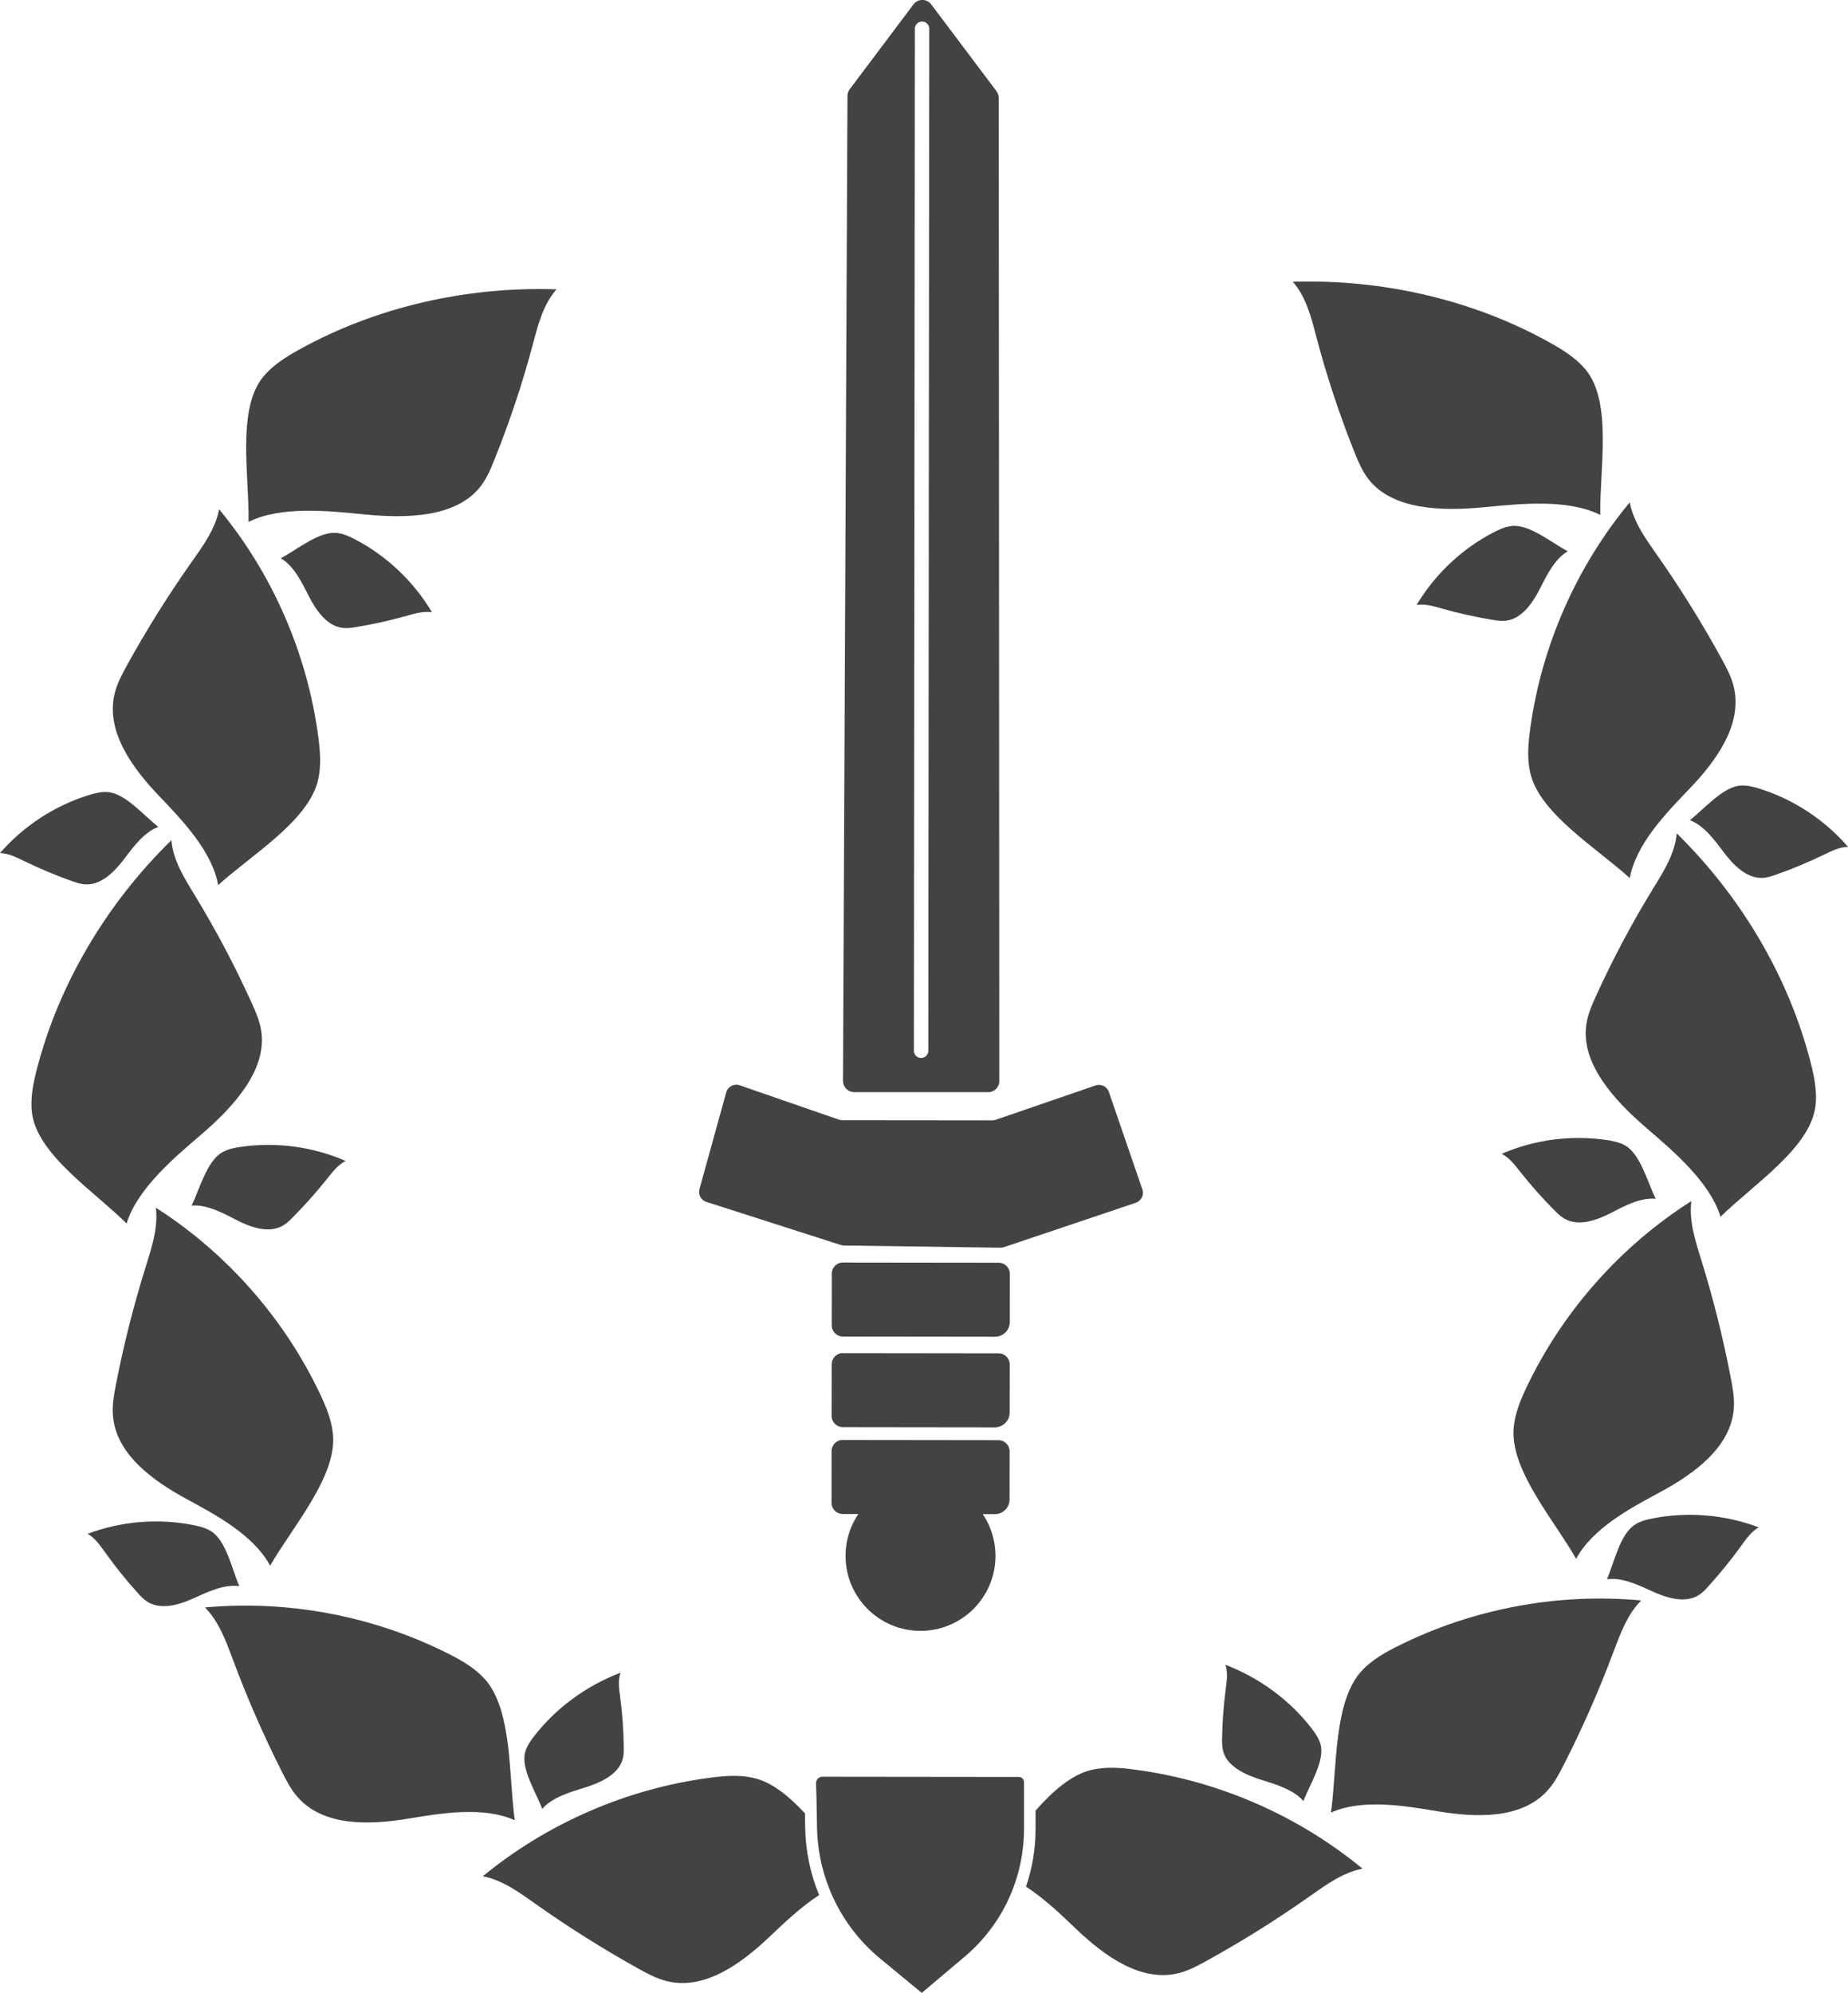
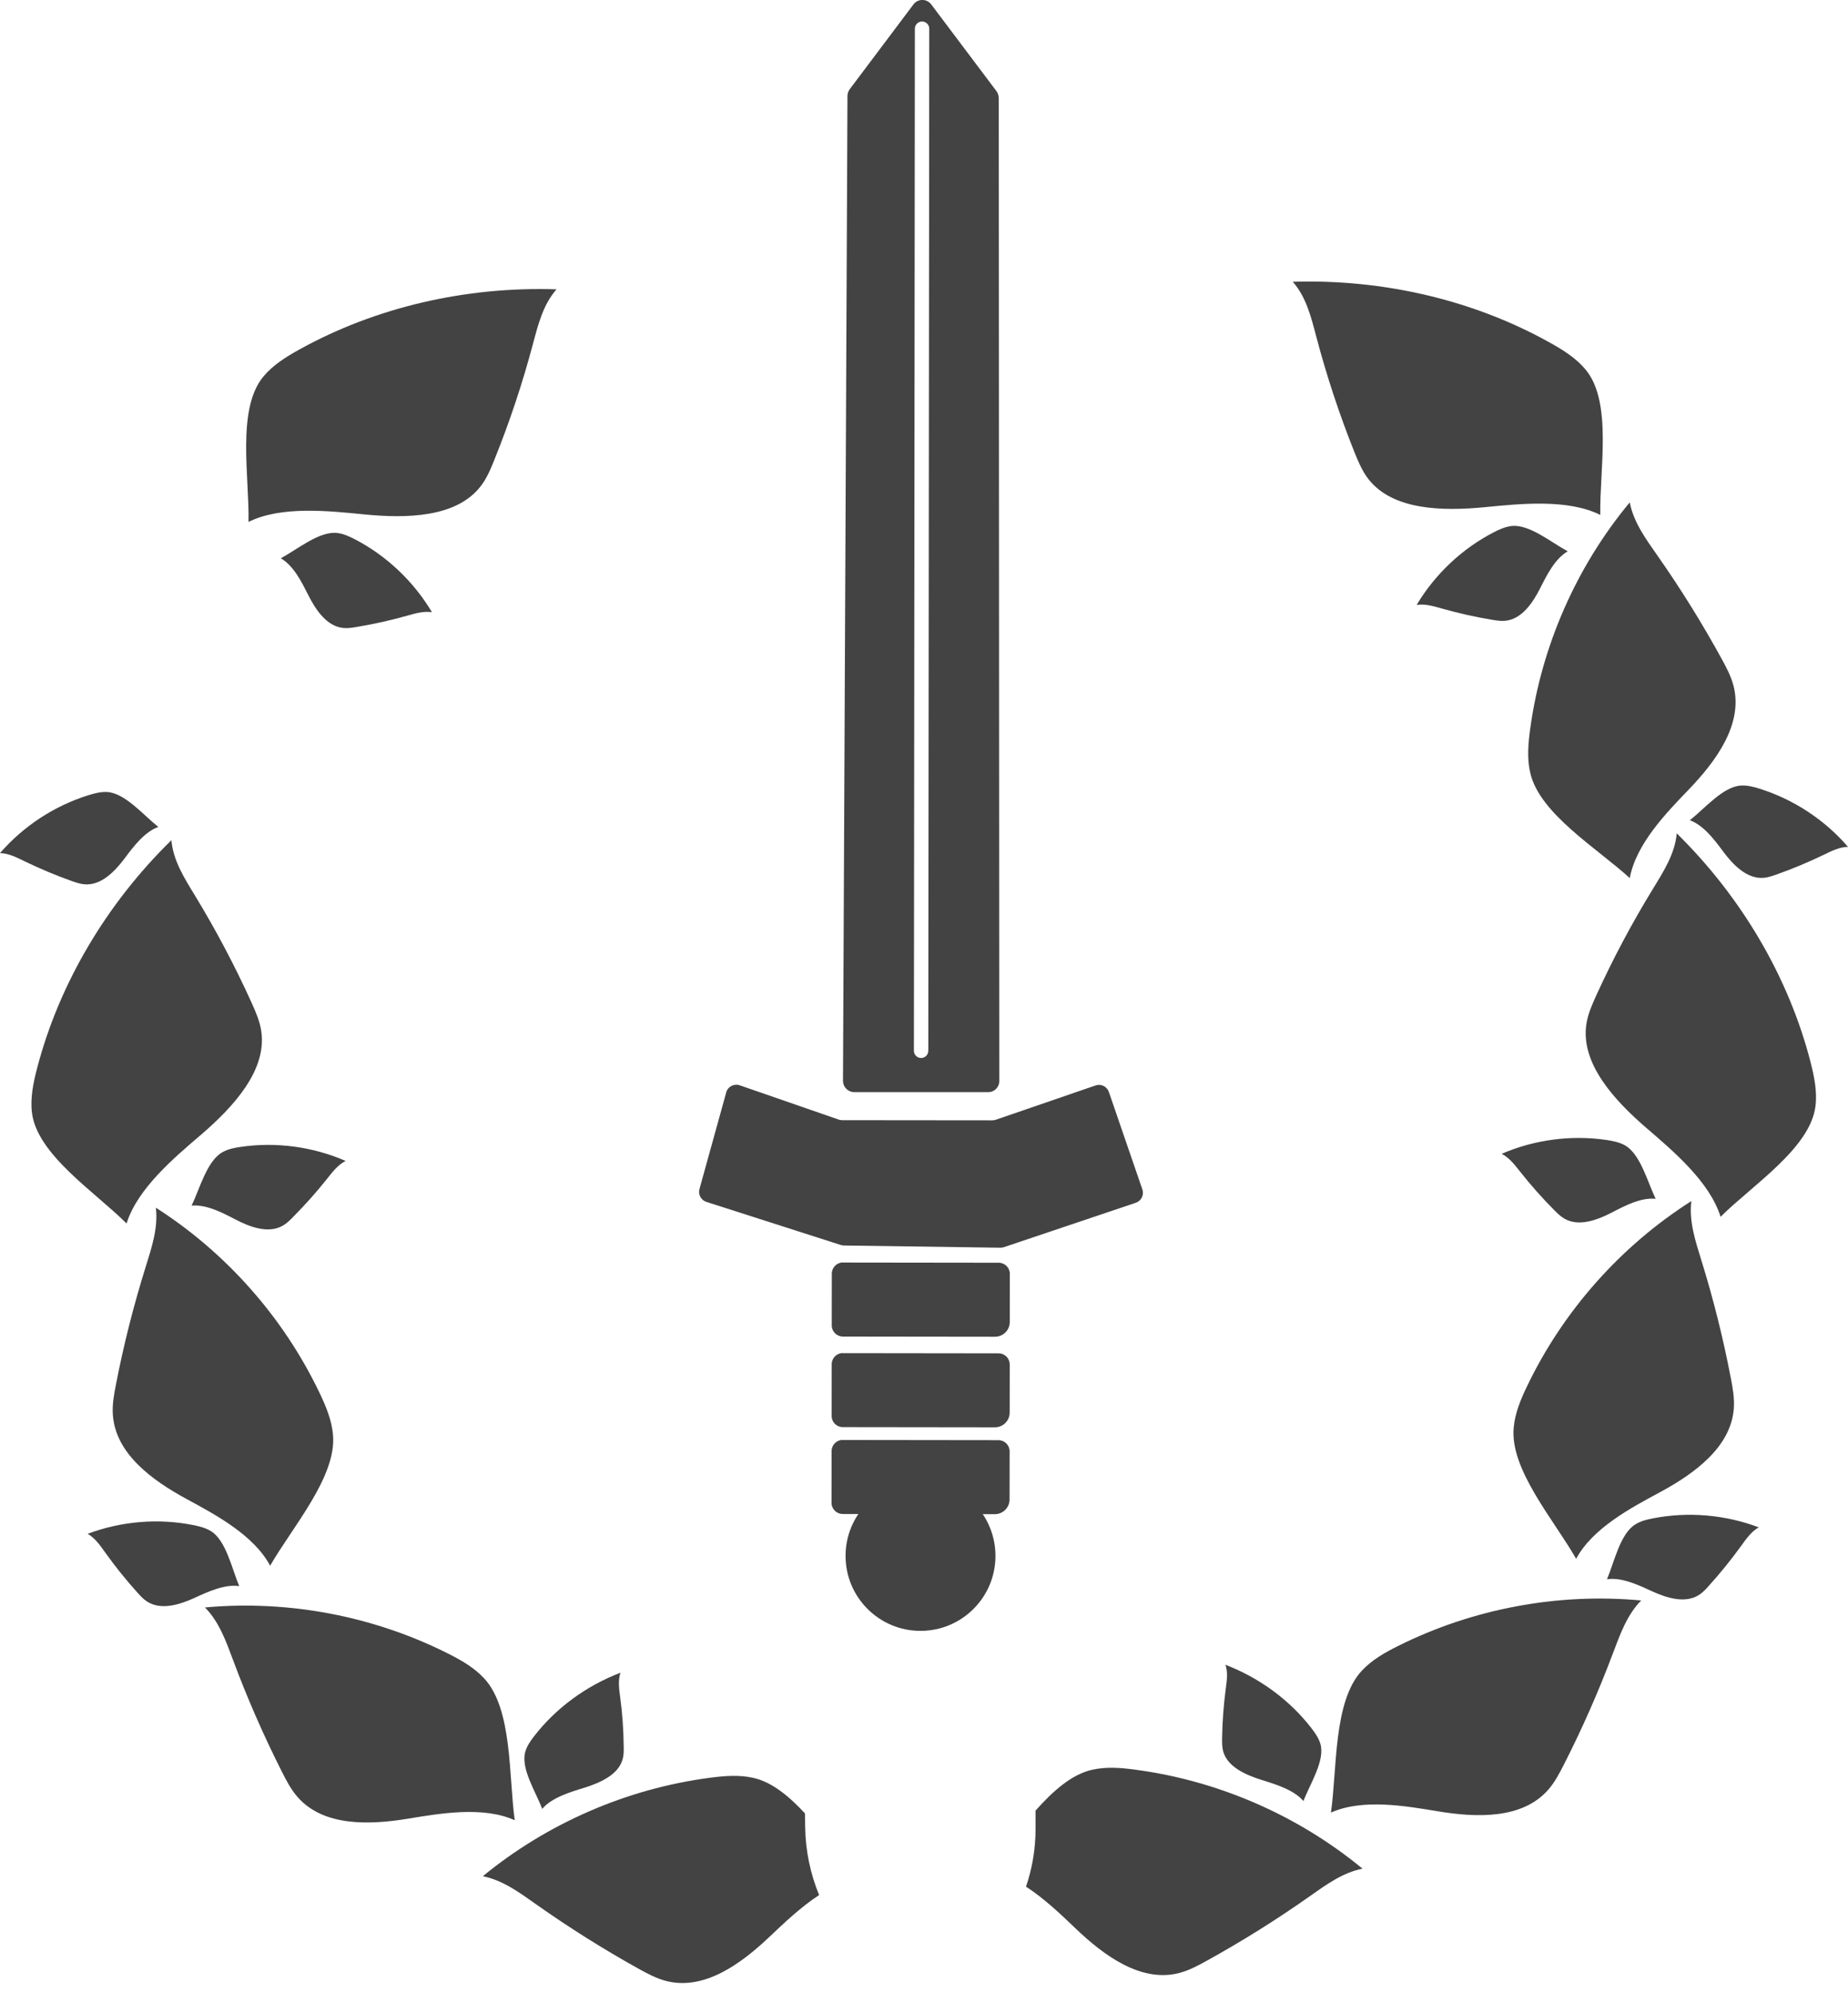
<svg xmlns="http://www.w3.org/2000/svg" id="Layer_2" data-name="Layer 2" viewBox="0 0 251.73 271.45">
  <defs>
    <style>
      .cls-1 {
        fill: #434343;
        stroke-width: 0px;
      }
    </style>
  </defs>
  <g id="Layer_1-2" data-name="Layer 1">
    <g>
      <path class="cls-1" d="M136.04,13.33c0-.33-.11-.64-.3-.91L126.85.6c-.6-.8-1.81-.81-2.42,0l-8.68,11.55c-.19.26-.31.58-.31.91l-.61,134.17c0,.82.66,1.5,1.48,1.53h18.26c.85.03,1.56-.66,1.55-1.51l-.07-133.92ZM125.47,144.11c-.54,0-.98-.44-.98-.98l.13-139.22c0-.54.44-.98.98-.98.54,0,.98.44.98.98l-.13,139.22c0,.54-.44.98-.98.98Z" />
      <path class="cls-1" d="M114.81,184.32h21.21c.84,0,1.52.68,1.52,1.52v6.55c0,1.11-.9,2.01-2.01,2.01h-20.72c-.84,0-1.52-.68-1.52-1.52v-7.05c0-.84.68-1.52,1.52-1.52Z" transform="translate(.23 -.15) rotate(.07)" />
      <path class="cls-1" d="M114.8,196.15h21.21c.84,0,1.52.68,1.52,1.52v6.55c0,1.11-.9,2.01-2.01,2.01h-20.72c-.84,0-1.52-.68-1.52-1.52v-7.05c0-.84.68-1.52,1.52-1.52Z" transform="translate(.24 -.15) rotate(.07)" />
      <path class="cls-1" d="M114.83,171.98h21.21c.84,0,1.52.68,1.52,1.52v6.55c0,1.11-.9,2.01-2.01,2.01h-20.72c-.84,0-1.52-.68-1.52-1.52v-7.05c0-.84.68-1.52,1.52-1.52Z" transform="translate(.21 -.15) rotate(.07)" />
      <path class="cls-1" d="M98.93,148.78l-3.65,13.18c-.21.74.21,1.51.94,1.75l18.31,5.87c.14.04.28.07.42.07l21.31.3c.16,0,.32-.02.48-.07l17.97-6.05c.75-.25,1.16-1.07.9-1.82l-4.56-13.27c-.26-.75-1.07-1.15-1.82-.89l-13.58,4.67c-.15.05-.31.08-.47.08l-20.46-.02c-.16,0-.32-.03-.47-.08l-13.48-4.67c-.78-.27-1.63.17-1.85.97Z" />
      <circle class="cls-1" cx="125.39" cy="211.93" r="10.21" />
-       <path class="cls-1" d="M139.49,242.78v6.37c-.01,2.41-.39,4.76-1.11,6.99-1.29,4-3.69,7.61-6.99,10.39l-5.83,4.92-5.64-4.65c-3.12-2.57-5.49-5.85-6.94-9.5-1.06-2.65-1.64-5.5-1.69-8.42v-.05c-.04-2.68-.08-4.68-.13-5.95,0-.23.08-.44.24-.61.16-.17.38-.26.61-.26l26.77.03c.4,0,.72.33.72.73Z" />
      <path class="cls-1" d="M214.7,212.32c2.24-4.17,7.47-6.94,11.37-9.04,4.7-2.53,9.77-6.18,10.11-11.51.09-1.36-.15-2.72-.41-4.05-1.04-5.43-2.38-10.8-4.02-16.07-.81-2.62-1.7-5.32-1.36-8.05-9.6,6.1-17.45,14.94-22.37,25.2-.87,1.8-1.66,3.69-1.83,5.68-.53,5.69,5.55,12.63,8.51,17.85Z" />
      <path class="cls-1" d="M222,119.62c.85-4.66,4.98-8.9,8.05-12.09,3.7-3.85,7.4-8.87,6.1-14.06-.33-1.32-.98-2.54-1.63-3.73-2.66-4.85-5.58-9.55-8.75-14.07-1.57-2.24-3.25-4.54-3.77-7.24-7.27,8.75-12.02,19.57-13.56,30.84-.27,1.98-.45,4.02,0,5.97,1.24,5.58,9.15,10.32,13.58,14.38Z" />
      <path class="cls-1" d="M234.37,165.74c-1.46-4.73-6.4-8.92-10.08-12.08-4.43-3.82-9-8.82-8.2-14.15.2-1.36.76-2.62,1.32-3.86,2.29-5.03,4.89-9.92,7.78-14.63,1.43-2.34,2.97-4.74,3.21-7.51,8.85,8.7,15.23,19.59,18.2,31.05.52,2.01.95,4.09.7,6.09-.68,5.73-8.65,10.82-12.94,15.1Z" />
      <path class="cls-1" d="M217.99,70.14c-4.43-2.21-10.87-1.53-15.7-1.06-5.82.57-12.6.42-15.9-3.84-.84-1.09-1.37-2.36-1.88-3.62-2.05-5.13-3.79-10.39-5.2-15.73-.7-2.65-1.37-5.42-3.21-7.51,12.41-.38,24.69,2.52,35.02,8.29,1.82,1.01,3.61,2.14,4.89,3.7,3.67,4.45,1.85,13.73,1.98,19.78Z" />
      <path class="cls-1" d="M225.52,163.29c-2.01-.21-4.26.98-5.95,1.86-2.04,1.06-4.55,1.98-6.51.82-.5-.3-.92-.71-1.33-1.12-1.66-1.67-3.22-3.43-4.68-5.28-.72-.91-1.46-1.88-2.5-2.41,4.49-1.94,9.51-2.59,14.32-1.88.84.13,1.7.3,2.45.71,2.13,1.18,3.09,4.99,4.21,7.3Z" />
      <path class="cls-1" d="M213.56,75.09c-1.76,1.01-2.88,3.29-3.74,4.99-1.03,2.05-2.54,4.27-4.8,4.48-.58.05-1.16-.04-1.73-.13-2.32-.39-4.62-.9-6.88-1.54-1.12-.32-2.28-.67-3.44-.49,2.51-4.2,6.19-7.67,10.51-9.9.76-.39,1.55-.75,2.4-.85,2.42-.29,5.43,2.24,7.68,3.45Z" />
      <path class="cls-1" d="M177.55,245.32c-1.3-1.53-3.79-2.28-5.65-2.86-2.24-.7-4.73-1.81-5.29-3.94-.14-.54-.14-1.11-.14-1.66.03-2.26.2-4.52.49-6.76.15-1.11.33-2.26-.03-3.34,4.65,1.79,8.75,4.81,11.69,8.61.52.67,1.01,1.37,1.24,2.16.67,2.26-1.43,5.48-2.31,7.79Z" />
      <path class="cls-1" d="M230.18,111.72c1.9.69,3.41,2.74,4.55,4.27,1.37,1.84,3.24,3.76,5.51,3.58.58-.05,1.14-.24,1.68-.43,2.22-.78,4.39-1.69,6.51-2.71,1.05-.51,2.13-1.06,3.3-1.08-3.19-3.7-7.43-6.48-12.07-7.93-.82-.26-1.66-.47-2.51-.42-2.43.13-4.96,3.15-6.97,4.73Z" />
      <path class="cls-1" d="M218.9,215.11c2-.3,4.3.79,6.03,1.59,2.08.96,4.64,1.77,6.54.52.49-.32.89-.75,1.27-1.18,1.58-1.74,3.06-3.58,4.44-5.48.68-.95,1.37-1.94,2.39-2.52-4.57-1.73-9.62-2.16-14.39-1.23-.84.16-1.69.37-2.41.82-2.08,1.27-2.87,5.13-3.87,7.48Z" />
      <path class="cls-1" d="M181.3,246.89c4.33-1.93,10.16-.9,14.52-.18,5.27.88,11.5,1.11,15.05-2.9.9-1.02,1.54-2.24,2.16-3.46,2.51-4.93,4.74-9.99,6.68-15.16.97-2.56,1.92-5.25,3.85-7.19-11.33-1.06-22.94,1.11-33.12,6.2-1.79.89-3.57,1.9-4.93,3.36-3.9,4.17-3.36,13.38-4.21,19.32Z" />
      <path class="cls-1" d="M185.61,254.53c-2.7.52-4.99,2.2-7.23,3.78-4.51,3.18-9.21,6.12-14.05,8.79-1.19.66-2.41,1.31-3.73,1.65-5.18,1.32-10.21-2.37-14.07-6.06-1.92-1.84-4.23-4.06-6.77-5.71.85-2.49,1.3-5.13,1.3-7.83v-2.53c2.37-2.67,4.93-4.94,7.7-5.56,1.95-.44,3.99-.28,5.97,0,11.28,1.51,22.11,6.24,30.88,13.48Z" />
      <path class="cls-1" d="M36.8,213.27c-2.23-4.18-7.45-6.96-11.35-9.07-4.7-2.55-9.75-6.2-10.08-11.54-.09-1.36.16-2.72.42-4.05,1.05-5.43,2.41-10.79,4.06-16.07.82-2.62,1.71-5.32,1.38-8.04,9.59,6.13,17.41,14.98,22.31,25.25.86,1.8,1.65,3.69,1.82,5.69.52,5.69-5.58,12.62-8.56,17.82Z" />
-       <path class="cls-1" d="M29.72,120.56c-.84-4.66-4.96-8.91-8.02-12.11-3.69-3.86-7.38-8.89-6.06-14.07.34-1.32.99-2.54,1.64-3.73,2.67-4.84,5.6-9.53,8.79-14.05,1.58-2.24,3.26-4.54,3.78-7.23,7.25,8.77,11.98,19.6,13.49,30.88.27,1.98.44,4.02-.01,5.97-1.25,5.57-9.18,10.3-13.61,14.34Z" />
      <path class="cls-1" d="M17.24,166.65c1.47-4.72,6.42-8.91,10.11-12.06,4.44-3.81,9.03-8.8,8.24-14.13-.2-1.36-.75-2.62-1.31-3.86-2.28-5.04-4.87-9.93-7.74-14.65-1.43-2.34-2.96-4.75-3.19-7.51-8.87,8.68-15.28,19.55-18.28,31-.53,2.01-.96,4.08-.72,6.09.67,5.73,8.62,10.84,12.9,15.13Z" />
      <path class="cls-1" d="M33.85,71.09c4.43-2.2,10.88-1.51,15.7-1.03,5.82.58,12.6.45,15.91-3.81.84-1.08,1.38-2.36,1.88-3.62,2.07-5.13,3.82-10.38,5.24-15.72.71-2.65,1.39-5.42,3.23-7.5-12.4-.41-24.69,2.46-35.04,8.2-1.82,1.01-3.61,2.13-4.9,3.69-3.68,4.44-1.88,13.72-2.02,19.78Z" />
      <path class="cls-1" d="M26.09,164.22c2.01-.2,4.26.99,5.95,1.87,2.03,1.06,4.55,1.99,6.51.84.5-.29.92-.7,1.33-1.12,1.66-1.67,3.23-3.43,4.69-5.27.73-.91,1.46-1.88,2.51-2.41-4.48-1.95-9.5-2.62-14.31-1.91-.85.12-1.7.29-2.45.71-2.13,1.17-3.11,4.99-4.22,7.29Z" />
      <path class="cls-1" d="M38.26,76.05c1.75,1.01,2.87,3.3,3.73,5,1.03,2.05,2.53,4.27,4.79,4.49.58.05,1.16-.03,1.73-.13,2.32-.38,4.62-.89,6.89-1.53,1.12-.32,2.28-.66,3.44-.49-2.5-4.2-6.17-7.68-10.49-9.93-.76-.39-1.55-.76-2.4-.86-2.42-.3-5.44,2.23-7.69,3.44Z" />
      <path class="cls-1" d="M73.87,246.37c1.3-1.52,3.79-2.27,5.65-2.84,2.24-.69,4.73-1.8,5.3-3.93.15-.54.15-1.11.14-1.66-.02-2.26-.18-4.52-.48-6.76-.15-1.11-.32-2.26.04-3.34-4.66,1.78-8.76,4.79-11.71,8.58-.52.66-1.01,1.37-1.25,2.16-.68,2.25,1.42,5.48,2.29,7.79Z" />
      <path class="cls-1" d="M21.56,112.64c-1.91.69-3.42,2.73-4.56,4.25-1.38,1.84-3.25,3.76-5.51,3.56-.58-.05-1.13-.24-1.68-.43-2.22-.79-4.39-1.7-6.51-2.73-1.05-.51-2.13-1.06-3.3-1.09,3.2-3.69,7.44-6.46,12.09-7.9.82-.25,1.66-.47,2.51-.42,2.43.14,4.95,3.16,6.96,4.75Z" />
      <path class="cls-1" d="M32.59,216.05c-2-.3-4.3.78-6.03,1.57-2.09.96-4.64,1.76-6.55.51-.49-.32-.88-.75-1.27-1.18-1.58-1.75-3.05-3.58-4.42-5.5-.68-.95-1.37-1.95-2.38-2.53,4.57-1.72,9.62-2.14,14.39-1.19.84.17,1.69.38,2.41.83,2.07,1.28,2.85,5.14,3.85,7.49Z" />
      <path class="cls-1" d="M70.11,247.93c-4.32-1.94-10.15-.93-14.52-.21-5.27.87-11.51,1.08-15.04-2.93-.9-1.02-1.54-2.25-2.15-3.46-2.49-4.93-4.71-10-6.64-15.18-.96-2.57-1.91-5.25-3.84-7.2,11.33-1.04,22.94,1.16,33.11,6.28,1.79.9,3.56,1.91,4.92,3.38,3.89,4.18,3.33,13.39,4.17,19.33Z" />
      <path class="cls-1" d="M111.59,258.12c-2.54,1.65-4.83,3.86-6.76,5.68-3.87,3.68-8.91,7.36-14.08,6.03-1.32-.34-2.54-.99-3.73-1.65-4.83-2.68-9.51-5.63-14.03-8.82-2.23-1.58-4.53-3.27-7.22-3.8,8.79-7.22,19.63-11.93,30.91-13.41,1.98-.26,4.02-.43,5.97.02,2.5.57,4.83,2.49,7,4.83,0,.59.02,1.23.03,1.91.05,3.21.71,6.33,1.9,9.22Z" />
    </g>
  </g>
</svg>